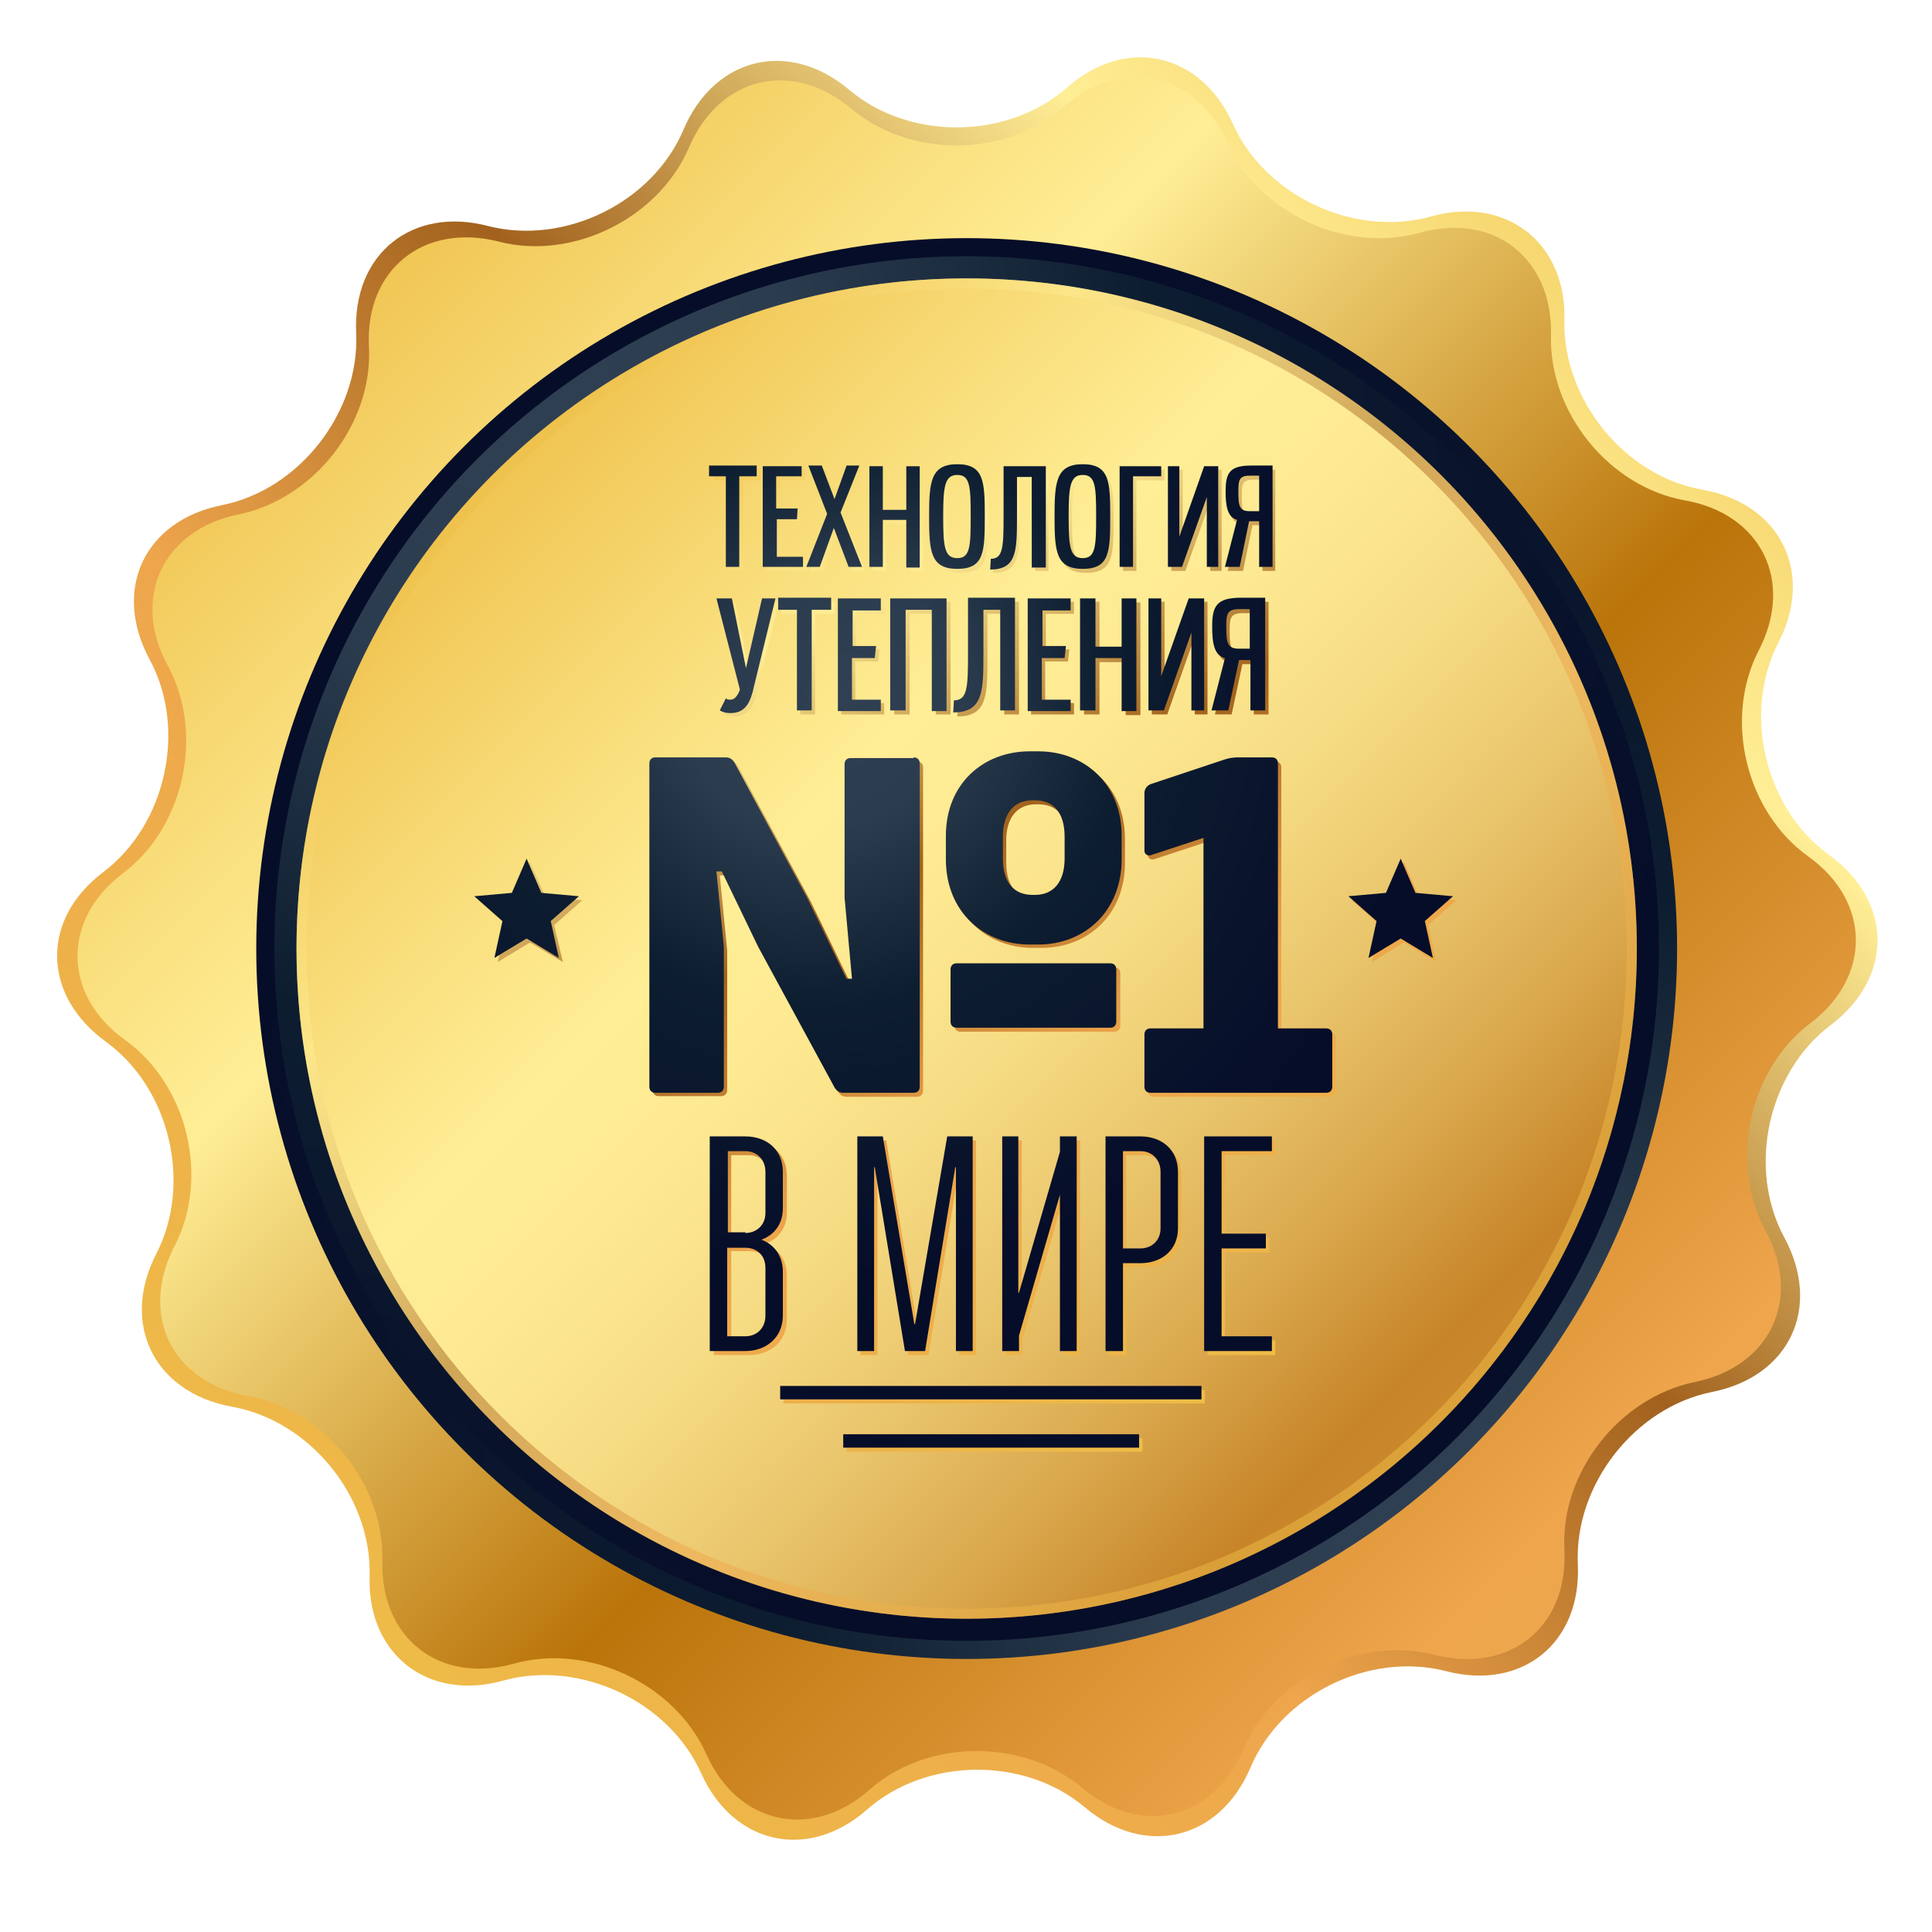
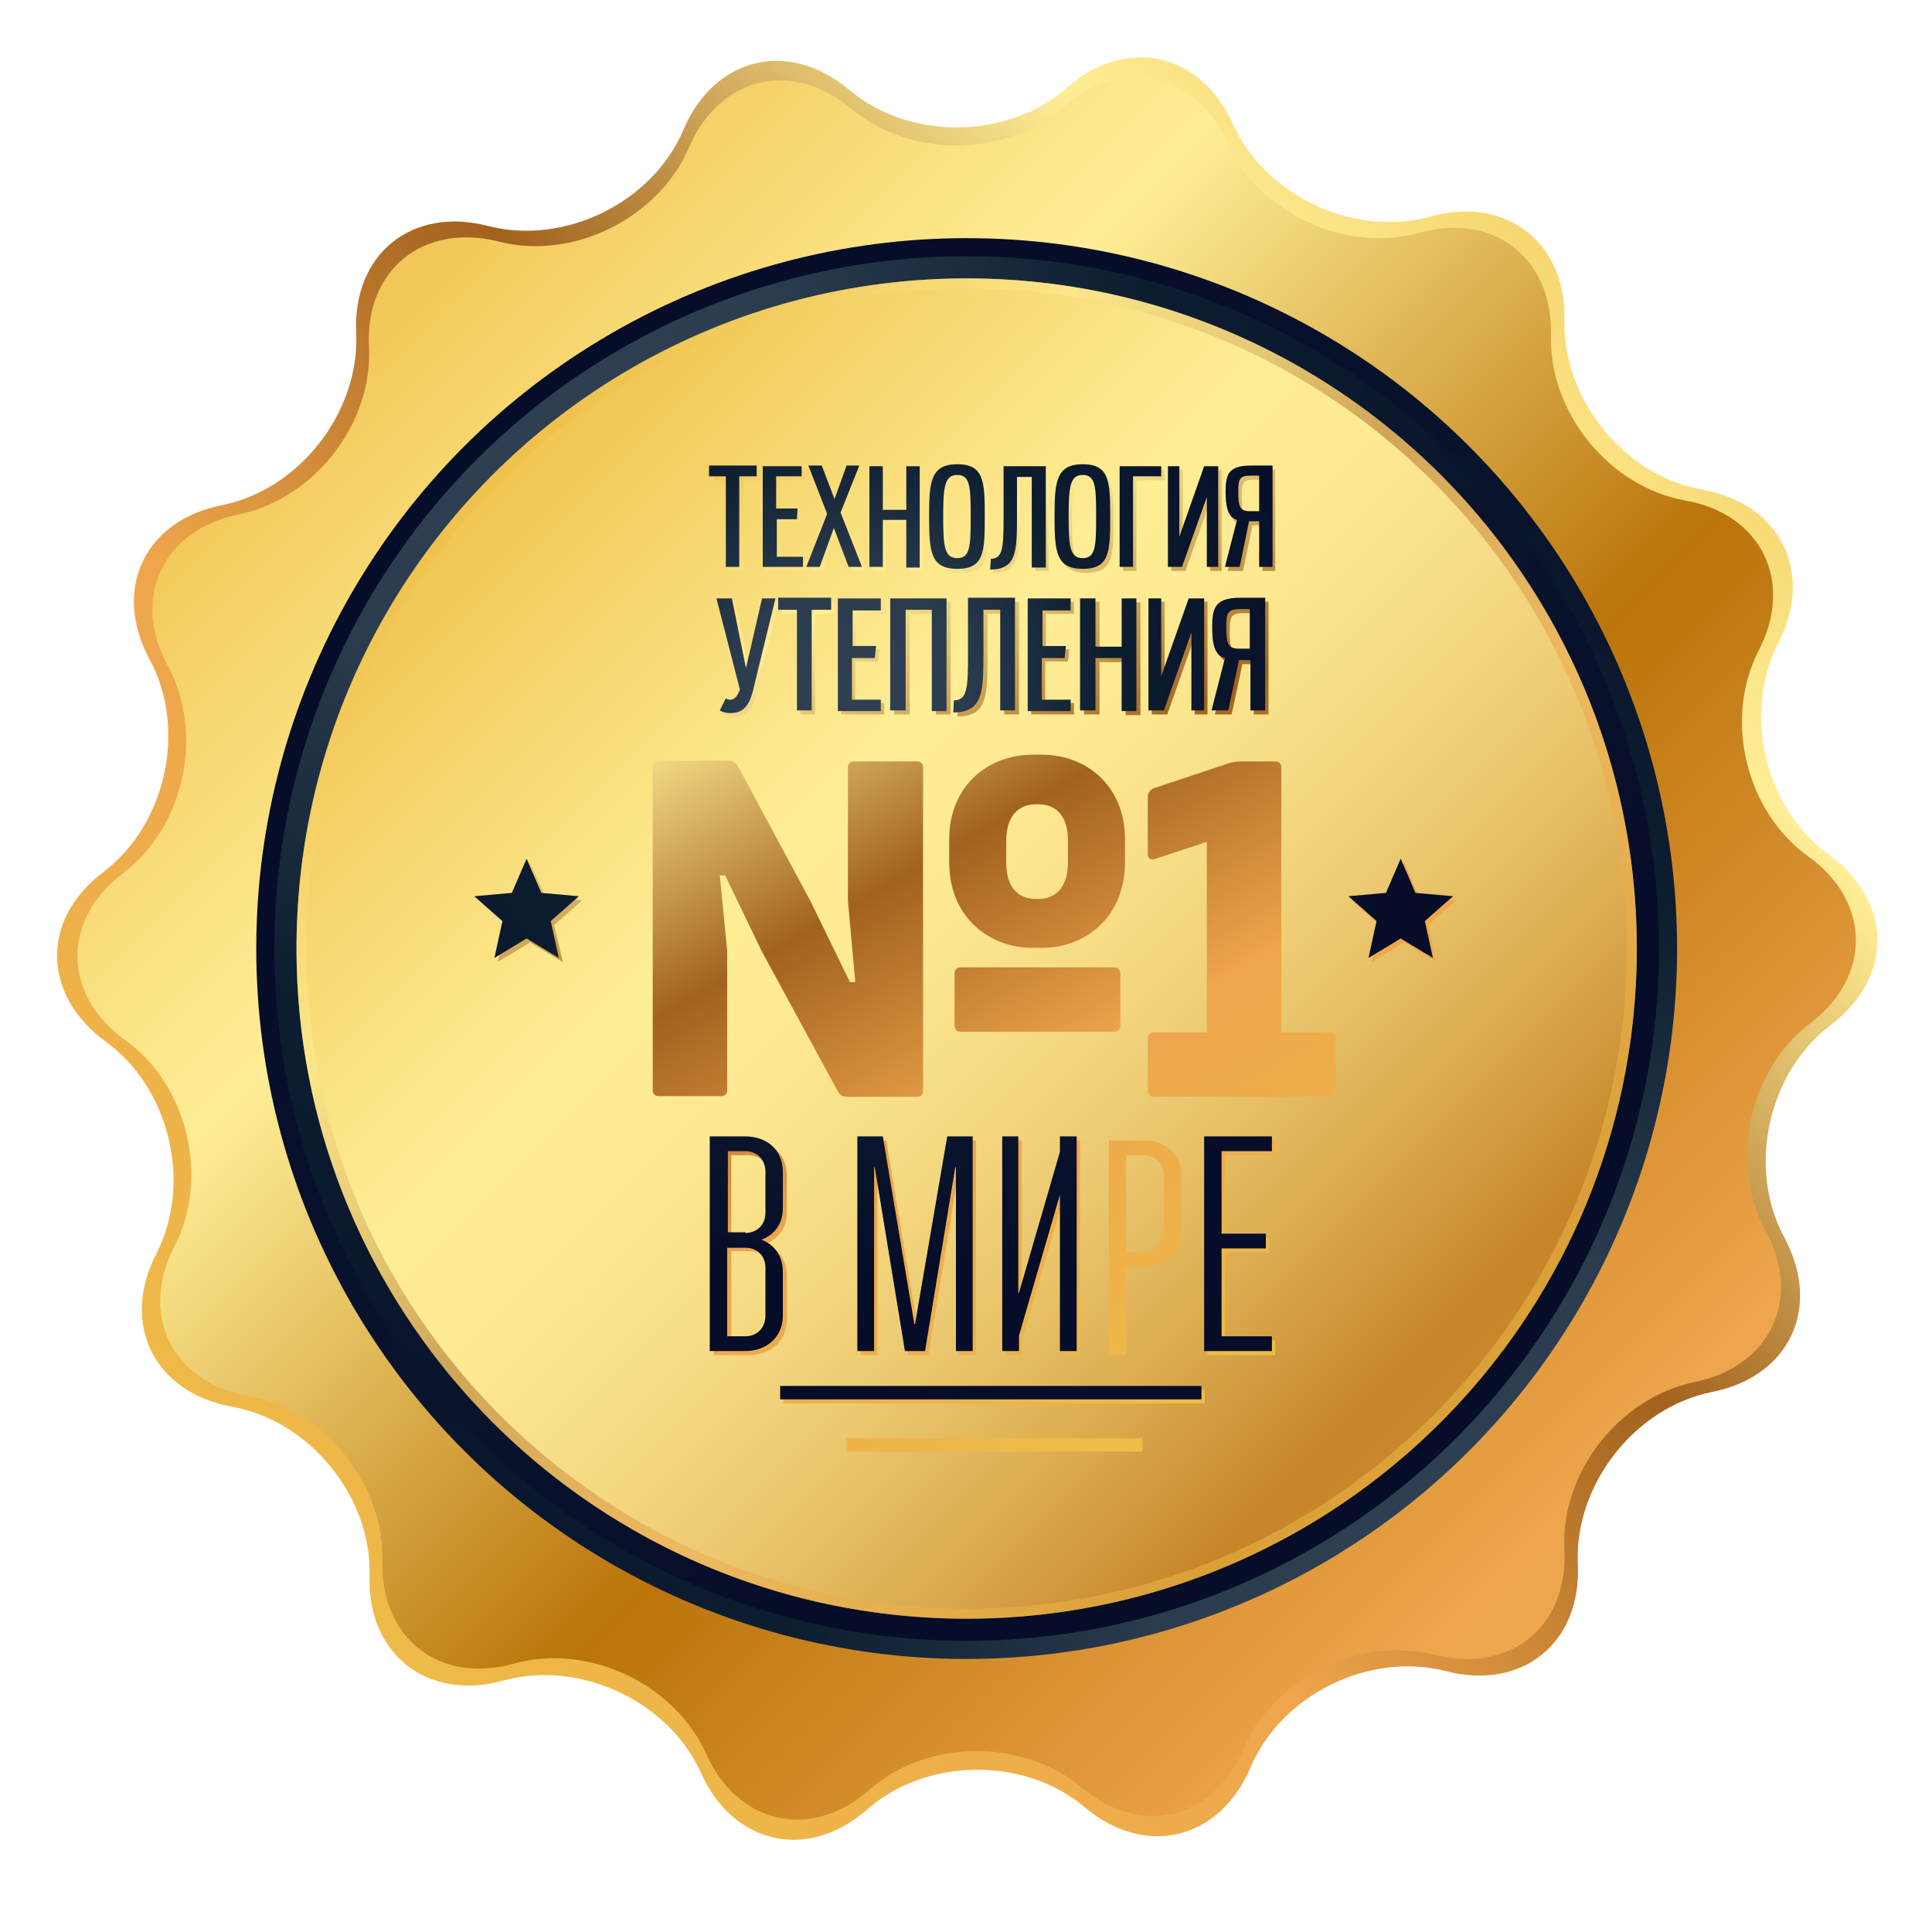
<svg xmlns="http://www.w3.org/2000/svg" id="Layer_1" x="0px" y="0px" viewBox="0 0 288 288" style="enable-background:new 0 0 288 288;" xml:space="preserve">
  <style type="text/css"> .st0{fill:url(#SVGID_1_);} .st1{fill:url(#SVGID_2_);} .st2{fill:url(#SVGID_3_);} .st3{fill:url(#SVGID_4_);} .st4{fill:url(#SVGID_5_);} .st5{opacity:0.5;fill:url(#SVGID_6_);} .st6{fill:url(#SVGID_7_);} .st7{fill:url(#SVGID_8_);} .st8{fill:url(#SVGID_9_);} .st9{fill:url(#SVGID_10_);} .st10{fill:url(#SVGID_11_);} .st11{fill:url(#SVGID_12_);} .st12{fill:url(#SVGID_13_);} .st13{fill:url(#SVGID_14_);} .st14{fill:url(#SVGID_15_);} .st15{fill:url(#SVGID_16_);} .st16{fill:url(#SVGID_17_);} .st17{fill:url(#SVGID_18_);} .st18{fill:url(#SVGID_19_);} .st19{fill:url(#SVGID_20_);} .st20{fill:url(#SVGID_21_);} .st21{fill:url(#SVGID_22_);} .st22{fill:url(#SVGID_23_);} .st23{fill:url(#SVGID_24_);} .st24{fill:url(#SVGID_25_);} .st25{fill:url(#SVGID_26_);} .st26{fill:url(#SVGID_27_);} .st27{fill:url(#SVGID_28_);} .st28{fill:url(#SVGID_29_);} .st29{fill:url(#SVGID_30_);} .st30{fill:url(#SVGID_31_);} .st31{fill:url(#SVGID_32_);} .st32{fill:url(#SVGID_33_);} .st33{fill:url(#SVGID_34_);} .st34{fill:url(#SVGID_35_);} .st35{fill:url(#SVGID_36_);} .st36{fill:url(#SVGID_37_);} .st37{fill:url(#SVGID_38_);} .st38{fill:url(#SVGID_39_);} .st39{fill:url(#SVGID_40_);} .st40{fill:url(#SVGID_41_);} .st41{fill:url(#SVGID_42_);} .st42{fill:url(#SVGID_43_);} .st43{fill:url(#SVGID_44_);} .st44{fill:url(#SVGID_45_);} .st45{fill:url(#SVGID_46_);} .st46{fill:url(#SVGID_47_);} .st47{fill:url(#SVGID_48_);} .st48{fill:url(#SVGID_49_);} .st49{fill:url(#SVGID_50_);} .st50{fill:url(#SVGID_51_);} .st51{fill:url(#SVGID_52_);} .st52{fill:url(#SVGID_53_);} .st53{fill:url(#SVGID_54_);} .st54{fill:url(#SVGID_55_);} .st55{fill:url(#SVGID_56_);} .st56{fill:url(#SVGID_57_);} .st57{fill:url(#SVGID_58_);} .st58{fill:url(#SVGID_59_);} .st59{fill:url(#SVGID_60_);} .st60{fill:url(#SVGID_61_);} .st61{fill:url(#SVGID_62_);} .st62{fill:url(#SVGID_63_);} .st63{fill:url(#SVGID_64_);} .st64{fill:url(#SVGID_65_);} .st65{fill:url(#SVGID_66_);} </style>
  <linearGradient id="SVGID_1_" gradientUnits="userSpaceOnUse" x1="261.921" y1="23.602" x2="38.416" y2="247.106">
    <stop offset="0" style="stop-color:#EEBE47" />
    <stop offset="0.12" style="stop-color:#F8DB77" />
    <stop offset="0.21" style="stop-color:#FFEE96" />
    <stop offset="0.446" style="stop-color:#A2621E" />
    <stop offset="0.667" style="stop-color:#EEA54C" />
    <stop offset="1" style="stop-color:#EEBE47" />
  </linearGradient>
  <path class="st0" d="M186.4,263.5c-4.6,10.8-15.7,13.5-24.7,5.9c-9-7.6-23.6-7.4-32.4,0.3c-8.8,7.8-20,5.3-24.8-5.4 c-4.8-10.7-18-16.9-29.4-13.8c-11.3,3.2-20.4-3.9-20-15.6c0.3-11.8-8.9-23.1-20.5-25.2c-11.6-2.1-16.7-12.3-11.3-22.8 c5.4-10.5,2-24.7-7.5-31.6S6,137.1,15.4,130c9.4-7.1,12.5-21.4,6.9-31.7c-5.6-10.4-0.8-20.7,10.8-23c11.5-2.3,20.5-13.8,20-25.6 c-0.6-11.8,8.3-19,19.7-16c11.4,2.9,24.5-3.5,29.1-14.4c4.6-10.8,15.7-13.5,24.7-5.9c9,7.6,23.6,7.4,32.4-0.3 c8.8-7.8,20-5.3,24.8,5.4c4.8,10.7,18,16.9,29.4,13.8c11.3-3.2,20.4,3.9,20,15.6C233,59.6,242.2,71,253.8,73 c11.6,2.1,16.7,12.3,11.3,22.8c-5.4,10.5-2,24.7,7.5,31.6c9.6,6.9,9.7,18.3,0.3,25.4c-9.4,7.1-12.5,21.4-6.9,31.7 c5.6,10.4,0.8,20.7-10.8,23c-11.5,2.3-20.5,13.8-20,25.6c0.6,11.8-8.3,19-19.7,16C204.1,246.2,191,252.6,186.4,263.5z" />
  <linearGradient id="SVGID_2_" gradientUnits="userSpaceOnUse" x1="41.064" y1="38.322" x2="325.076" y2="322.335">
    <stop offset="0" style="stop-color:#EEBE47" />
    <stop offset="0.12" style="stop-color:#F8DB77" />
    <stop offset="0.21" style="stop-color:#FFEE96" />
    <stop offset="0.446" style="stop-color:#BA740A" />
    <stop offset="0.667" style="stop-color:#EEA54C" />
    <stop offset="1" style="stop-color:#EEBE47" />
  </linearGradient>
  <path class="st1" d="M185.4,260.7c-4.5,10.6-15.4,13.2-24.1,5.8c-8.8-7.4-23.1-7.3-31.7,0.3c-8.6,7.6-19.6,5.2-24.3-5.3 c-4.7-10.5-17.6-16.6-28.7-13.5c-11.1,3.1-19.9-3.8-19.6-15.3c0.3-11.5-8.7-22.6-20-24.6c-11.3-2-16.3-12-11-22.3 c5.3-10.2,2-24.1-7.4-30.8c-9.3-6.7-9.4-17.9-0.3-24.8c9.2-6.9,12.2-20.9,6.7-31c-5.5-10.1-0.7-20.2,10.5-22.5 c11.3-2.3,20.1-13.5,19.5-25c-0.6-11.5,8.1-18.5,19.3-15.7c11.1,2.9,23.9-3.5,28.4-14c4.5-10.6,15.4-13.2,24.2-5.8 c8.8,7.4,23.1,7.3,31.7-0.3c8.6-7.6,19.6-5.2,24.3,5.3c4.7,10.5,17.6,16.6,28.7,13.5c11.1-3.1,19.9,3.8,19.6,15.3 c-0.3,11.5,8.7,22.6,20,24.6c11.3,2,16.3,12,11,22.3c-5.3,10.2-2,24.1,7.4,30.8c9.3,6.7,9.4,17.9,0.3,24.8 c-9.2,6.9-12.2,20.9-6.7,31c5.5,10.1,0.7,20.2-10.5,22.5c-11.3,2.3-20.1,13.5-19.5,25c0.6,11.5-8.1,18.5-19.3,15.7 C202.7,243.8,189.9,250.1,185.4,260.7z" />
  <radialGradient id="SVGID_3_" cx="-1748.409" cy="-2419.648" r="192.792" gradientTransform="matrix(-1 0 0 -1 -1533.315 -2192.37)" gradientUnits="userSpaceOnUse">
    <stop offset="0" style="stop-color:#304053" />
    <stop offset="0.226" style="stop-color:#2C3C4F" />
    <stop offset="0.516" style="stop-color:#0D1D30" />
    <stop offset="1" style="stop-color:#060D29" />
  </radialGradient>
  <circle class="st2" cx="144.1" cy="141.4" r="105.9" />
  <radialGradient id="SVGID_4_" cx="74.963" cy="57.671" r="187.921" gradientUnits="userSpaceOnUse">
    <stop offset="0" style="stop-color:#304053" />
    <stop offset="0.226" style="stop-color:#2C3C4F" />
    <stop offset="0.516" style="stop-color:#0D1D30" />
    <stop offset="1" style="stop-color:#060D29" />
  </radialGradient>
  <circle class="st3" cx="144.1" cy="141.4" r="103.2" />
  <linearGradient id="SVGID_5_" gradientUnits="userSpaceOnUse" x1="66.526" y1="63.78" x2="334.403" y2="331.658">
    <stop offset="0" style="stop-color:#EEBE47" />
    <stop offset="0.12" style="stop-color:#F8DB77" />
    <stop offset="0.21" style="stop-color:#FFEE96" />
    <stop offset="0.266" style="stop-color:#FDE991" />
    <stop offset="0.329" style="stop-color:#F6DC84" />
    <stop offset="0.396" style="stop-color:#EAC66D" />
    <stop offset="0.465" style="stop-color:#DAA84D" />
    <stop offset="0.531" style="stop-color:#C78428" />
    <stop offset="0.739" style="stop-color:#EEA54C" />
    <stop offset="1" style="stop-color:#EEBE47" />
  </linearGradient>
  <circle class="st4" cx="144.1" cy="141.4" r="99.9" />
  <linearGradient id="SVGID_6_" gradientUnits="userSpaceOnUse" x1="73.491" y1="70.745" x2="214.778" y2="212.032">
    <stop offset="0" style="stop-color:#EEBE47" />
    <stop offset="0.12" style="stop-color:#F8DB77" />
    <stop offset="0.21" style="stop-color:#FFEE96" />
    <stop offset="0.446" style="stop-color:#A2621E" />
    <stop offset="0.667" style="stop-color:#EEA54C" />
    <stop offset="1" style="stop-color:#EEBE47" />
  </linearGradient>
  <path class="st5" d="M144.1,43c54.3,0,98.4,44.1,98.4,98.4c0,54.3-44.1,98.4-98.4,98.4c-54.3,0-98.4-44.1-98.4-98.4 C45.7,87.1,89.9,43,144.1,43 M144.1,41.5c-55.2,0-99.9,44.7-99.9,99.9c0,55.2,44.7,99.9,99.9,99.9c55.2,0,99.9-44.7,99.9-99.9 C244,86.2,199.3,41.5,144.1,41.5L144.1,41.5z" />
  <g>
    <g>
      <g>
        <linearGradient id="SVGID_7_" gradientUnits="userSpaceOnUse" x1="102.684" y1="63.085" x2="186.2" y2="207.712">
          <stop offset="0" style="stop-color:#EEBE47" />
          <stop offset="0.12" style="stop-color:#F8DB77" />
          <stop offset="0.21" style="stop-color:#FFEE96" />
          <stop offset="0.446" style="stop-color:#A2621E" />
          <stop offset="0.667" style="stop-color:#EEA54C" />
          <stop offset="1" style="stop-color:#EEBE47" />
        </linearGradient>
        <path class="st6" d="M108.8,85.1V71.6h-2.5V70h7.1v1.6h-2.6v13.5H108.8z" />
        <linearGradient id="SVGID_8_" gradientUnits="userSpaceOnUse" x1="107.257" y1="60.445" x2="190.773" y2="205.071">
          <stop offset="0" style="stop-color:#EEBE47" />
          <stop offset="0.12" style="stop-color:#F8DB77" />
          <stop offset="0.21" style="stop-color:#FFEE96" />
          <stop offset="0.446" style="stop-color:#A2621E" />
          <stop offset="0.667" style="stop-color:#EEA54C" />
          <stop offset="1" style="stop-color:#EEBE47" />
        </linearGradient>
        <path class="st7" d="M114.3,85.1V70h5.8v1.6h-3.8v4.8h3.2l-0.1,1.6h-3v5.6h3.9v1.5H114.3z" />
        <linearGradient id="SVGID_9_" gradientUnits="userSpaceOnUse" x1="112.93" y1="57.169" x2="196.447" y2="201.795">
          <stop offset="0" style="stop-color:#EEBE47" />
          <stop offset="0.12" style="stop-color:#F8DB77" />
          <stop offset="0.21" style="stop-color:#FFEE96" />
          <stop offset="0.446" style="stop-color:#A2621E" />
          <stop offset="0.667" style="stop-color:#EEA54C" />
          <stop offset="1" style="stop-color:#EEBE47" />
        </linearGradient>
        <path class="st8" d="M127,85.1l-2.2-5.8l-2.1,5.8h-2l3.1-7.9L121,70h2l1.9,5l1.8-5h1.9l-2.8,7l3.2,8.1H127z" />
        <linearGradient id="SVGID_10_" gradientUnits="userSpaceOnUse" x1="119.766" y1="53.221" x2="203.283" y2="197.847">
          <stop offset="0" style="stop-color:#EEBE47" />
          <stop offset="0.12" style="stop-color:#F8DB77" />
          <stop offset="0.21" style="stop-color:#FFEE96" />
          <stop offset="0.446" style="stop-color:#A2621E" />
          <stop offset="0.667" style="stop-color:#EEA54C" />
          <stop offset="1" style="stop-color:#EEBE47" />
        </linearGradient>
        <path class="st9" d="M135.6,85.1v-7h-3.5v7h-2V70h2v6.5h3.5V70h2v15.1H135.6z" />
        <linearGradient id="SVGID_11_" gradientUnits="userSpaceOnUse" x1="126.793" y1="49.164" x2="210.309" y2="193.79">
          <stop offset="0" style="stop-color:#EEBE47" />
          <stop offset="0.12" style="stop-color:#F8DB77" />
          <stop offset="0.21" style="stop-color:#FFEE96" />
          <stop offset="0.446" style="stop-color:#A2621E" />
          <stop offset="0.667" style="stop-color:#EEA54C" />
          <stop offset="1" style="stop-color:#EEBE47" />
        </linearGradient>
        <path class="st10" d="M139,77.6c0-5.1,0.2-7.8,4.2-7.8s4.1,2.6,4.1,7.8c0,5.3-0.1,7.8-4.1,7.8S139,82.8,139,77.6z M145.2,77.6 c0-4.5-0.1-6.2-2-6.2c-1.9,0-2.1,1.8-2.1,6.2c0,4.5,0.2,6.2,2.1,6.2C145.1,83.8,145.2,82.1,145.2,77.6z" />
        <linearGradient id="SVGID_12_" gradientUnits="userSpaceOnUse" x1="133.449" y1="45.32" x2="216.965" y2="189.946">
          <stop offset="0" style="stop-color:#EEBE47" />
          <stop offset="0.12" style="stop-color:#F8DB77" />
          <stop offset="0.21" style="stop-color:#FFEE96" />
          <stop offset="0.446" style="stop-color:#A2621E" />
          <stop offset="0.667" style="stop-color:#EEA54C" />
          <stop offset="1" style="stop-color:#EEBE47" />
        </linearGradient>
-         <path class="st11" d="M154.3,85.1V71.6H152v6c0,5.2-0.1,7.8-4,7.8l0.1-1.6c1.8,0,1.9-1.7,1.9-6.2V70h6.3v15.1H154.3z" />
+         <path class="st11" d="M154.3,85.1V71.6H152v6c0,5.2-0.1,7.8-4,7.8l0.1-1.6c1.8,0,1.9-1.7,1.9-6.2V70h6.3v15.1z" />
        <linearGradient id="SVGID_13_" gradientUnits="userSpaceOnUse" x1="140.813" y1="41.067" x2="224.33" y2="185.693">
          <stop offset="0" style="stop-color:#EEBE47" />
          <stop offset="0.12" style="stop-color:#F8DB77" />
          <stop offset="0.21" style="stop-color:#FFEE96" />
          <stop offset="0.446" style="stop-color:#A2621E" />
          <stop offset="0.667" style="stop-color:#EEA54C" />
          <stop offset="1" style="stop-color:#EEBE47" />
        </linearGradient>
        <path class="st12" d="M157.7,77.6c0-5.1,0.2-7.8,4.2-7.8s4.1,2.6,4.1,7.8c0,5.3-0.1,7.8-4.1,7.8S157.7,82.8,157.7,77.6z M163.9,77.6c0-4.5-0.1-6.2-2-6.2c-1.9,0-2.1,1.8-2.1,6.2c0,4.5,0.2,6.2,2.1,6.2C163.8,83.8,163.9,82.1,163.9,77.6z" />
        <linearGradient id="SVGID_14_" gradientUnits="userSpaceOnUse" x1="147.292" y1="37.326" x2="230.809" y2="181.952">
          <stop offset="0" style="stop-color:#EEBE47" />
          <stop offset="0.12" style="stop-color:#F8DB77" />
          <stop offset="0.21" style="stop-color:#FFEE96" />
          <stop offset="0.446" style="stop-color:#A2621E" />
          <stop offset="0.667" style="stop-color:#EEA54C" />
          <stop offset="1" style="stop-color:#EEBE47" />
        </linearGradient>
        <path class="st13" d="M167.4,85.1V70h6.2v1.6h-4.2v13.5H167.4z" />
        <linearGradient id="SVGID_15_" gradientUnits="userSpaceOnUse" x1="153.14" y1="33.949" x2="236.657" y2="178.575">
          <stop offset="0" style="stop-color:#EEBE47" />
          <stop offset="0.12" style="stop-color:#F8DB77" />
          <stop offset="0.21" style="stop-color:#FFEE96" />
          <stop offset="0.446" style="stop-color:#A2621E" />
          <stop offset="0.667" style="stop-color:#EEA54C" />
          <stop offset="1" style="stop-color:#EEBE47" />
        </linearGradient>
        <path class="st14" d="M182.1,85.1h-1.7V74.7l-3.7,10.4h-2.1V70h1.7v10.5L180,70h2.1V85.1z" />
        <linearGradient id="SVGID_16_" gradientUnits="userSpaceOnUse" x1="159.345" y1="30.365" x2="242.862" y2="174.992">
          <stop offset="0" style="stop-color:#EEBE47" />
          <stop offset="0.12" style="stop-color:#F8DB77" />
          <stop offset="0.21" style="stop-color:#FFEE96" />
          <stop offset="0.446" style="stop-color:#A2621E" />
          <stop offset="0.667" style="stop-color:#EEA54C" />
          <stop offset="1" style="stop-color:#EEBE47" />
        </linearGradient>
        <path class="st15" d="M190.2,85.1h-2v-6.8h-1.5l-1.4,6.8H183l1.8-7c-1.4-0.4-1.7-2-1.7-4.2c0-2.7,0.5-3.9,3.8-3.9h3.2V85.1z M188.2,76.8v-5.3h-1.3c-1.7,0-1.8,0.6-1.8,2.5c0,2.1,0.2,2.8,1.7,2.8H188.2z" />
        <linearGradient id="SVGID_17_" gradientUnits="userSpaceOnUse" x1="94.542" y1="67.787" x2="178.059" y2="212.413">
          <stop offset="0" style="stop-color:#EEBE47" />
          <stop offset="0.12" style="stop-color:#F8DB77" />
          <stop offset="0.21" style="stop-color:#FFEE96" />
          <stop offset="0.446" style="stop-color:#A2621E" />
          <stop offset="0.667" style="stop-color:#EEA54C" />
          <stop offset="1" style="stop-color:#EEBE47" />
        </linearGradient>
        <path class="st16" d="M107.3,89.7h2.3l2.1,10.4l2.4-10.4h2l-3.2,13.1c-0.5,2.3-1.2,4-3.5,4c-0.6,0-1.1-0.1-1.6-0.4 c0.3-0.6,0.6-1.2,0.9-1.8c0.2,0.2,0.4,0.2,0.7,0.2c0.5,0,1-0.4,1.4-1.5L107.3,89.7z" />
        <linearGradient id="SVGID_18_" gradientUnits="userSpaceOnUse" x1="101.877" y1="63.551" x2="185.393" y2="208.178">
          <stop offset="0" style="stop-color:#EEBE47" />
          <stop offset="0.12" style="stop-color:#F8DB77" />
          <stop offset="0.21" style="stop-color:#FFEE96" />
          <stop offset="0.446" style="stop-color:#A2621E" />
          <stop offset="0.667" style="stop-color:#EEA54C" />
          <stop offset="1" style="stop-color:#EEBE47" />
        </linearGradient>
        <path class="st17" d="M119.3,106.5v-15h-2.8v-1.8h7.9v1.8h-2.9v15H119.3z" />
        <linearGradient id="SVGID_19_" gradientUnits="userSpaceOnUse" x1="106.957" y1="60.618" x2="190.474" y2="205.244">
          <stop offset="0" style="stop-color:#EEBE47" />
          <stop offset="0.12" style="stop-color:#F8DB77" />
          <stop offset="0.21" style="stop-color:#FFEE96" />
          <stop offset="0.446" style="stop-color:#A2621E" />
          <stop offset="0.667" style="stop-color:#EEA54C" />
          <stop offset="1" style="stop-color:#EEBE47" />
        </linearGradient>
        <path class="st18" d="M125.4,106.5V89.7h6.4v1.8h-4.2v5.3h3.5l-0.2,1.8h-3.4v6.2h4.3v1.7H125.4z" />
        <linearGradient id="SVGID_20_" gradientUnits="userSpaceOnUse" x1="113.633" y1="56.763" x2="197.15" y2="201.389">
          <stop offset="0" style="stop-color:#EEBE47" />
          <stop offset="0.12" style="stop-color:#F8DB77" />
          <stop offset="0.21" style="stop-color:#FFEE96" />
          <stop offset="0.446" style="stop-color:#A2621E" />
          <stop offset="0.667" style="stop-color:#EEA54C" />
          <stop offset="1" style="stop-color:#EEBE47" />
        </linearGradient>
        <path class="st19" d="M139.5,106.5v-15h-3.9v15h-2.3V89.7h8.4v16.8H139.5z" />
        <linearGradient id="SVGID_21_" gradientUnits="userSpaceOnUse" x1="120.903" y1="52.564" x2="204.42" y2="197.19">
          <stop offset="0" style="stop-color:#EEBE47" />
          <stop offset="0.12" style="stop-color:#F8DB77" />
          <stop offset="0.21" style="stop-color:#FFEE96" />
          <stop offset="0.446" style="stop-color:#A2621E" />
          <stop offset="0.667" style="stop-color:#EEA54C" />
          <stop offset="1" style="stop-color:#EEBE47" />
        </linearGradient>
        <path class="st20" d="M149.7,106.5v-15h-2.5v6.6c0,5.7-0.1,8.7-4.5,8.7l0.1-1.8c2,0,2.1-1.9,2.1-6.9v-8.4h7v16.8H149.7z" />
        <linearGradient id="SVGID_22_" gradientUnits="userSpaceOnUse" x1="128.174" y1="48.366" x2="211.69" y2="192.992">
          <stop offset="0" style="stop-color:#EEBE47" />
          <stop offset="0.12" style="stop-color:#F8DB77" />
          <stop offset="0.21" style="stop-color:#FFEE96" />
          <stop offset="0.446" style="stop-color:#A2621E" />
          <stop offset="0.667" style="stop-color:#EEA54C" />
          <stop offset="1" style="stop-color:#EEBE47" />
        </linearGradient>
        <path class="st21" d="M153.7,106.5V89.7h6.4v1.8h-4.2v5.3h3.5l-0.2,1.8h-3.4v6.2h4.3v1.7H153.7z" />
        <linearGradient id="SVGID_23_" gradientUnits="userSpaceOnUse" x1="134.85" y1="44.511" x2="218.366" y2="189.137">
          <stop offset="0" style="stop-color:#EEBE47" />
          <stop offset="0.12" style="stop-color:#F8DB77" />
          <stop offset="0.21" style="stop-color:#FFEE96" />
          <stop offset="0.446" style="stop-color:#A2621E" />
          <stop offset="0.667" style="stop-color:#EEA54C" />
          <stop offset="1" style="stop-color:#EEBE47" />
        </linearGradient>
        <path class="st22" d="M167.8,106.5v-7.8h-3.9v7.8h-2.3V89.7h2.3V97h3.9v-7.2h2.2v16.8H167.8z" />
        <linearGradient id="SVGID_24_" gradientUnits="userSpaceOnUse" x1="142.411" y1="40.144" x2="225.928" y2="184.77">
          <stop offset="0" style="stop-color:#EEBE47" />
          <stop offset="0.12" style="stop-color:#F8DB77" />
          <stop offset="0.21" style="stop-color:#FFEE96" />
          <stop offset="0.446" style="stop-color:#A2621E" />
          <stop offset="0.667" style="stop-color:#EEA54C" />
          <stop offset="1" style="stop-color:#EEBE47" />
        </linearGradient>
        <path class="st23" d="M180,106.5h-1.9V94.9l-4.1,11.6h-2.3V89.7h1.9v11.6l4.1-11.6h2.3V106.5z" />
        <linearGradient id="SVGID_25_" gradientUnits="userSpaceOnUse" x1="149.306" y1="36.163" x2="232.822" y2="180.789">
          <stop offset="0" style="stop-color:#EEBE47" />
          <stop offset="0.12" style="stop-color:#F8DB77" />
          <stop offset="0.21" style="stop-color:#FFEE96" />
          <stop offset="0.446" style="stop-color:#A2621E" />
          <stop offset="0.667" style="stop-color:#EEA54C" />
          <stop offset="1" style="stop-color:#EEBE47" />
        </linearGradient>
        <path class="st24" d="M189.1,106.5h-2.2V99h-1.7l-1.6,7.5h-2.5l2-7.8c-1.6-0.4-1.9-2.2-1.9-4.7c0-3,0.6-4.3,4.3-4.3h3.6V106.5z M186.8,97.3v-5.9h-1.5c-1.9,0-2,0.7-2,2.7c0,2.4,0.2,3.2,1.9,3.2H186.8z" />
      </g>
      <g>
        <linearGradient id="SVGID_26_" gradientUnits="userSpaceOnUse" x1="55.454" y1="90.359" x2="138.97" y2="234.985">
          <stop offset="0" style="stop-color:#EEBE47" />
          <stop offset="0.12" style="stop-color:#F8DB77" />
          <stop offset="0.21" style="stop-color:#FFEE96" />
          <stop offset="0.446" style="stop-color:#A2621E" />
          <stop offset="0.667" style="stop-color:#EEA54C" />
          <stop offset="1" style="stop-color:#EEBE47" />
        </linearGradient>
        <path class="st25" d="M106.4,170h5.3c3.1,0,5.6,1.9,5.6,5.3v5.4c0,2.4-1.3,4-3.2,4.7c1.9,0.7,3.2,2.4,3.2,4.8v6.5 c0,3.3-2.5,5.3-5.6,5.3h-5.3V170z M111.6,184.4c1.6,0,3-1.1,3-3v-6.1c0-1.9-1.3-3.1-3-3.1H109v12.1H111.6z M109,186.6v13.2h2.7 c1.6,0,3-1.1,3-3.1v-7.2c0-1.9-1.3-3-3-3H109z" />
        <linearGradient id="SVGID_27_" gradientUnits="userSpaceOnUse" x1="75.04" y1="79.049" x2="158.557" y2="223.675">
          <stop offset="0" style="stop-color:#EEBE47" />
          <stop offset="0.12" style="stop-color:#F8DB77" />
          <stop offset="0.21" style="stop-color:#FFEE96" />
          <stop offset="0.446" style="stop-color:#A2621E" />
          <stop offset="0.667" style="stop-color:#EEA54C" />
          <stop offset="1" style="stop-color:#EEBE47" />
        </linearGradient>
        <path class="st26" d="M128.2,170h3.9l4.7,28h0.1l4.8-28h3.8v32h-2.5v-27.4h-0.1l-4.5,27.4h-3l-4.5-27.4h-0.1V202h-2.5V170z" />
        <linearGradient id="SVGID_28_" gradientUnits="userSpaceOnUse" x1="88.958" y1="71.012" x2="172.475" y2="215.638">
          <stop offset="0" style="stop-color:#EEBE47" />
          <stop offset="0.12" style="stop-color:#F8DB77" />
          <stop offset="0.21" style="stop-color:#FFEE96" />
          <stop offset="0.446" style="stop-color:#A2621E" />
          <stop offset="0.667" style="stop-color:#EEA54C" />
          <stop offset="1" style="stop-color:#EEBE47" />
        </linearGradient>
        <path class="st27" d="M149.8,170h2.5v23.3h0.1l6.1-21V170h2.5v32h-2.5v-23.3h0l-6.1,21v2.3h-2.5V170z" />
        <linearGradient id="SVGID_29_" gradientUnits="userSpaceOnUse" x1="99.62" y1="64.855" x2="183.137" y2="209.481">
          <stop offset="0" style="stop-color:#EEBE47" />
          <stop offset="0.12" style="stop-color:#F8DB77" />
          <stop offset="0.21" style="stop-color:#FFEE96" />
          <stop offset="0.446" style="stop-color:#A2621E" />
          <stop offset="0.667" style="stop-color:#EEA54C" />
          <stop offset="1" style="stop-color:#EEBE47" />
        </linearGradient>
        <path class="st28" d="M165.2,170h5.3c3.1,0,5.6,1.9,5.6,5.3v8.4c0,3.3-2.5,5.2-5.6,5.2h-2.6V202h-2.6V170z M170.5,186.7 c1.6,0,3-1.1,3-3v-8.4c0-1.9-1.3-3.1-3-3.1h-2.6v14.5H170.5z" />
        <linearGradient id="SVGID_30_" gradientUnits="userSpaceOnUse" x1="111.229" y1="58.151" x2="194.746" y2="202.777">
          <stop offset="0" style="stop-color:#EEBE47" />
          <stop offset="0.12" style="stop-color:#F8DB77" />
          <stop offset="0.21" style="stop-color:#FFEE96" />
          <stop offset="0.446" style="stop-color:#A2621E" />
          <stop offset="0.667" style="stop-color:#EEA54C" />
          <stop offset="1" style="stop-color:#EEBE47" />
        </linearGradient>
        <path class="st29" d="M180,170h10.1v2.2h-7.5v12.3h6.6v2.2h-6.6v13.1h7.5v2.2H180V170z" />
      </g>
      <g>
        <linearGradient id="SVGID_31_" gradientUnits="userSpaceOnUse" x1="53.292" y1="91.608" x2="136.808" y2="236.234">
          <stop offset="0" style="stop-color:#EEBE47" />
          <stop offset="0.12" style="stop-color:#F8DB77" />
          <stop offset="0.21" style="stop-color:#FFEE96" />
          <stop offset="0.446" style="stop-color:#A2621E" />
          <stop offset="0.667" style="stop-color:#EEA54C" />
          <stop offset="1" style="stop-color:#EEBE47" />
        </linearGradient>
        <polygon class="st30" points="83.9,143.4 79,140.5 74.2,143.4 75.5,137.9 71.3,134.2 76.8,133.7 79,128.5 81.3,133.7 86.8,134.2 82.6,137.9 " />
        <linearGradient id="SVGID_32_" gradientUnits="userSpaceOnUse" x1="150.987" y1="35.192" x2="234.503" y2="179.819">
          <stop offset="0" style="stop-color:#EEBE47" />
          <stop offset="0.12" style="stop-color:#F8DB77" />
          <stop offset="0.21" style="stop-color:#FFEE96" />
          <stop offset="0.446" style="stop-color:#A2621E" />
          <stop offset="0.667" style="stop-color:#EEA54C" />
          <stop offset="1" style="stop-color:#EEBE47" />
        </linearGradient>
        <polygon class="st31" points="214.1,143.4 209.3,140.5 204.5,143.4 205.7,137.9 201.5,134.2 207.1,133.7 209.3,128.5 211.5,133.7 217.1,134.2 212.9,137.9 " />
      </g>
      <g>
        <linearGradient id="SVGID_33_" gradientUnits="userSpaceOnUse" x1="74.022" y1="79.636" x2="157.539" y2="224.263">
          <stop offset="0" style="stop-color:#EEBE47" />
          <stop offset="0.12" style="stop-color:#F8DB77" />
          <stop offset="0.21" style="stop-color:#FFEE96" />
          <stop offset="0.446" style="stop-color:#A2621E" />
          <stop offset="0.667" style="stop-color:#EEA54C" />
          <stop offset="1" style="stop-color:#EEBE47" />
        </linearGradient>
        <rect x="116.8" y="207.2" class="st32" width="62.8" height="2" />
        <linearGradient id="SVGID_34_" gradientUnits="userSpaceOnUse" x1="70.884" y1="81.449" x2="154.4" y2="226.075">
          <stop offset="0" style="stop-color:#EEBE47" />
          <stop offset="0.12" style="stop-color:#F8DB77" />
          <stop offset="0.21" style="stop-color:#FFEE96" />
          <stop offset="0.446" style="stop-color:#A2621E" />
          <stop offset="0.667" style="stop-color:#EEA54C" />
          <stop offset="1" style="stop-color:#EEBE47" />
        </linearGradient>
        <rect x="126.2" y="214.4" class="st33" width="44.1" height="2" />
      </g>
      <g>
        <linearGradient id="SVGID_35_" gradientUnits="userSpaceOnUse" x1="90.831" y1="69.93" x2="174.347" y2="214.557">
          <stop offset="0" style="stop-color:#EEBE47" />
          <stop offset="0.12" style="stop-color:#F8DB77" />
          <stop offset="0.21" style="stop-color:#FFEE96" />
          <stop offset="0.446" style="stop-color:#A2621E" />
          <stop offset="0.667" style="stop-color:#EEA54C" />
          <stop offset="1" style="stop-color:#EEBE47" />
        </linearGradient>
        <path class="st34" d="M136.7,113.5c0.6,0,0.9,0.4,0.9,0.9v48.2c0,0.6-0.4,0.9-0.9,0.9h-10.5c-0.6,0-1-0.3-1.3-0.8l-11.4-21 l-5.4-11.2h-0.8l1.1,11.2v20.8c0,0.6-0.4,0.9-0.9,0.9h-9.3c-0.6,0-0.9-0.4-0.9-0.9v-48.2c0-0.6,0.4-0.9,0.9-0.9h10.5 c0.6,0,1,0.3,1.3,0.8l10.8,20.1l5.9,12.1h0.8l-1.1-12.1v-19.9c0-0.6,0.4-0.9,0.9-0.9H136.7z M155.3,112.5 c6.8,0,12.4,4.8,12.4,12.6v3.5c0,7.8-5.6,12.7-12.4,12.7H154c-6.9,0-12.5-4.9-12.5-12.7v-3.5c0-7.8,5.6-12.6,12.5-12.6H155.3z M166.1,144.2c0.6,0,0.9,0.4,0.9,0.9v7.8c0,0.6-0.4,0.9-0.9,0.9h-22.9c-0.6,0-0.9-0.4-0.9-0.9v-7.8c0-0.6,0.4-0.9,0.9-0.9H166.1z M154.4,119.9c-2.7,0-4.4,1.9-4.4,5.4v3.3c0,3.6,1.7,5.4,4.4,5.4h0.4c2.7,0,4.4-1.9,4.4-5.4v-3.3c0-3.6-1.7-5.4-4.4-5.4H154.4z" />
        <linearGradient id="SVGID_36_" gradientUnits="userSpaceOnUse" x1="128.804" y1="48.002" x2="212.32" y2="192.628">
          <stop offset="0" style="stop-color:#EEBE47" />
          <stop offset="0.12" style="stop-color:#F8DB77" />
          <stop offset="0.21" style="stop-color:#FFEE96" />
          <stop offset="0.446" style="stop-color:#A2621E" />
          <stop offset="0.667" style="stop-color:#EEA54C" />
          <stop offset="1" style="stop-color:#EEBE47" />
        </linearGradient>
        <path class="st35" d="M198.2,153.9c0.6,0,0.9,0.4,0.9,0.9v7.8c0,0.6-0.4,0.9-0.9,0.9H172c-0.6,0-0.9-0.4-0.9-0.9v-7.8 c0-0.6,0.4-0.9,0.9-0.9h7.9v-28.4l-7.9,2.6c-0.5,0.1-0.9-0.2-0.9-0.7v-8.6c0-0.6,0.4-1.1,0.9-1.3l11.1-3.7 c0.6-0.2,1.3-0.3,1.9-0.3h5.1c0.6,0,0.9,0.4,0.9,0.9v39.5H198.2z" />
      </g>
    </g>
    <g>
      <g>
        <radialGradient id="SVGID_37_" cx="126.468" cy="103.588" r="75.749" gradientUnits="userSpaceOnUse">
          <stop offset="0" style="stop-color:#304053" />
          <stop offset="0.226" style="stop-color:#2C3C4F" />
          <stop offset="0.516" style="stop-color:#0D1D30" />
          <stop offset="1" style="stop-color:#060D29" />
        </radialGradient>
        <path class="st36" d="M108.2,84.5V71h-2.5v-1.6h7.1V71h-2.6v13.5H108.2z" />
        <radialGradient id="SVGID_38_" cx="126.468" cy="103.588" r="75.749" gradientUnits="userSpaceOnUse">
          <stop offset="0" style="stop-color:#304053" />
          <stop offset="0.226" style="stop-color:#2C3C4F" />
          <stop offset="0.516" style="stop-color:#0D1D30" />
          <stop offset="1" style="stop-color:#060D29" />
        </radialGradient>
        <path class="st37" d="M113.7,84.5V69.5h5.8V71h-3.8v4.8h3.2l-0.1,1.6h-3V83h3.9v1.5H113.7z" />
        <radialGradient id="SVGID_39_" cx="126.468" cy="103.588" r="75.749" gradientUnits="userSpaceOnUse">
          <stop offset="0" style="stop-color:#304053" />
          <stop offset="0.226" style="stop-color:#2C3C4F" />
          <stop offset="0.516" style="stop-color:#0D1D30" />
          <stop offset="1" style="stop-color:#060D29" />
        </radialGradient>
        <path class="st38" d="M126.5,84.5l-2.2-5.8l-2.1,5.8h-2l3.1-7.9l-2.8-7.2h2l1.9,5l1.8-5h1.9l-2.8,7l3.2,8.1H126.5z" />
        <radialGradient id="SVGID_40_" cx="126.468" cy="103.588" r="75.749" gradientUnits="userSpaceOnUse">
          <stop offset="0" style="stop-color:#304053" />
          <stop offset="0.226" style="stop-color:#2C3C4F" />
          <stop offset="0.516" style="stop-color:#0D1D30" />
          <stop offset="1" style="stop-color:#060D29" />
        </radialGradient>
        <path class="st39" d="M135.1,84.5v-7h-3.5v7h-2V69.5h2V76h3.5v-6.5h2v15.1H135.1z" />
        <radialGradient id="SVGID_41_" cx="126.468" cy="103.588" r="75.749" gradientUnits="userSpaceOnUse">
          <stop offset="0" style="stop-color:#304053" />
          <stop offset="0.226" style="stop-color:#2C3C4F" />
          <stop offset="0.516" style="stop-color:#0D1D30" />
          <stop offset="1" style="stop-color:#060D29" />
        </radialGradient>
        <path class="st40" d="M138.5,77c0-5.1,0.2-7.8,4.2-7.8s4.1,2.6,4.1,7.8c0,5.3-0.1,7.8-4.1,7.8S138.5,82.2,138.5,77z M144.7,77 c0-4.5-0.1-6.2-2-6.2c-1.9,0-2.1,1.8-2.1,6.2c0,4.5,0.2,6.2,2.1,6.2C144.6,83.2,144.7,81.5,144.7,77z" />
        <radialGradient id="SVGID_42_" cx="126.468" cy="103.588" r="75.749" gradientUnits="userSpaceOnUse">
          <stop offset="0" style="stop-color:#304053" />
          <stop offset="0.226" style="stop-color:#2C3C4F" />
          <stop offset="0.516" style="stop-color:#0D1D30" />
          <stop offset="1" style="stop-color:#060D29" />
        </radialGradient>
        <path class="st41" d="M153.8,84.5V71.1h-2.2v6c0,5.2-0.1,7.8-4,7.8l0.1-1.6c1.8,0,1.9-1.7,1.9-6.2v-7.6h6.3v15.1H153.8z" />
        <radialGradient id="SVGID_43_" cx="126.468" cy="103.588" r="75.749" gradientUnits="userSpaceOnUse">
          <stop offset="0" style="stop-color:#304053" />
          <stop offset="0.226" style="stop-color:#2C3C4F" />
          <stop offset="0.516" style="stop-color:#0D1D30" />
          <stop offset="1" style="stop-color:#060D29" />
        </radialGradient>
        <path class="st42" d="M157.2,77c0-5.1,0.2-7.8,4.2-7.8s4.1,2.6,4.1,7.8c0,5.3-0.1,7.8-4.1,7.8S157.2,82.2,157.2,77z M163.4,77 c0-4.5-0.1-6.2-2-6.2c-1.9,0-2.1,1.8-2.1,6.2c0,4.5,0.2,6.2,2.1,6.2C163.3,83.2,163.4,81.5,163.4,77z" />
        <radialGradient id="SVGID_44_" cx="126.469" cy="103.588" r="75.748" gradientUnits="userSpaceOnUse">
          <stop offset="0" style="stop-color:#304053" />
          <stop offset="0.226" style="stop-color:#2C3C4F" />
          <stop offset="0.516" style="stop-color:#0D1D30" />
          <stop offset="1" style="stop-color:#060D29" />
        </radialGradient>
        <path class="st43" d="M166.9,84.5V69.5h6.2V71h-4.2v13.5H166.9z" />
        <radialGradient id="SVGID_45_" cx="126.468" cy="103.588" r="75.749" gradientUnits="userSpaceOnUse">
          <stop offset="0" style="stop-color:#304053" />
          <stop offset="0.226" style="stop-color:#2C3C4F" />
          <stop offset="0.516" style="stop-color:#0D1D30" />
          <stop offset="1" style="stop-color:#060D29" />
        </radialGradient>
        <path class="st44" d="M181.6,84.5h-1.7V74.1l-3.7,10.4h-2.1V69.5h1.7v10.5l3.7-10.5h2.1V84.5z" />
        <radialGradient id="SVGID_46_" cx="126.468" cy="103.588" r="75.749" gradientUnits="userSpaceOnUse">
          <stop offset="0" style="stop-color:#304053" />
          <stop offset="0.226" style="stop-color:#2C3C4F" />
          <stop offset="0.516" style="stop-color:#0D1D30" />
          <stop offset="1" style="stop-color:#060D29" />
        </radialGradient>
        <path class="st45" d="M189.7,84.5h-2v-6.8h-1.5l-1.4,6.8h-2.2l1.8-7c-1.4-0.4-1.7-2-1.7-4.2c0-2.7,0.5-3.9,3.8-3.9h3.2V84.5z M187.7,76.2v-5.3h-1.3c-1.7,0-1.8,0.6-1.8,2.5c0,2.1,0.2,2.8,1.7,2.8H187.7z" />
        <radialGradient id="SVGID_47_" cx="126.468" cy="103.588" r="75.749" gradientUnits="userSpaceOnUse">
          <stop offset="0" style="stop-color:#304053" />
          <stop offset="0.226" style="stop-color:#2C3C4F" />
          <stop offset="0.516" style="stop-color:#0D1D30" />
          <stop offset="1" style="stop-color:#060D29" />
        </radialGradient>
        <path class="st46" d="M106.8,89.2h2.3l2.1,10.4l2.4-10.4h2l-3.2,13.1c-0.5,2.3-1.2,4-3.5,4c-0.6,0-1.1-0.1-1.6-0.4 c0.3-0.6,0.6-1.2,0.9-1.8c0.2,0.2,0.4,0.2,0.7,0.2c0.5,0,1-0.4,1.4-1.5L106.8,89.2z" />
        <radialGradient id="SVGID_48_" cx="126.468" cy="103.588" r="75.749" gradientUnits="userSpaceOnUse">
          <stop offset="0" style="stop-color:#304053" />
          <stop offset="0.226" style="stop-color:#2C3C4F" />
          <stop offset="0.516" style="stop-color:#0D1D30" />
          <stop offset="1" style="stop-color:#060D29" />
        </radialGradient>
        <path class="st47" d="M118.8,105.9v-15H116v-1.8h7.9v1.8H121v15H118.8z" />
        <radialGradient id="SVGID_49_" cx="126.468" cy="103.588" r="75.749" gradientUnits="userSpaceOnUse">
          <stop offset="0" style="stop-color:#304053" />
          <stop offset="0.226" style="stop-color:#2C3C4F" />
          <stop offset="0.516" style="stop-color:#0D1D30" />
          <stop offset="1" style="stop-color:#060D29" />
        </radialGradient>
        <path class="st48" d="M124.9,105.9V89.2h6.4v1.8h-4.2v5.3h3.5l-0.2,1.8h-3.4v6.2h4.3v1.7H124.9z" />
        <radialGradient id="SVGID_50_" cx="126.468" cy="103.588" r="75.749" gradientUnits="userSpaceOnUse">
          <stop offset="0" style="stop-color:#304053" />
          <stop offset="0.226" style="stop-color:#2C3C4F" />
          <stop offset="0.516" style="stop-color:#0D1D30" />
          <stop offset="1" style="stop-color:#060D29" />
        </radialGradient>
        <path class="st49" d="M138.9,105.9v-15h-3.9v15h-2.3V89.2h8.4v16.8H138.9z" />
        <radialGradient id="SVGID_51_" cx="126.468" cy="103.588" r="75.749" gradientUnits="userSpaceOnUse">
          <stop offset="0" style="stop-color:#304053" />
          <stop offset="0.226" style="stop-color:#2C3C4F" />
          <stop offset="0.516" style="stop-color:#0D1D30" />
          <stop offset="1" style="stop-color:#060D29" />
        </radialGradient>
        <path class="st50" d="M149.1,105.9v-15h-2.5v6.6c0,5.7-0.1,8.7-4.5,8.7l0.1-1.8c2,0,2.1-1.9,2.1-6.9v-8.4h7v16.8H149.1z" />
        <radialGradient id="SVGID_52_" cx="126.468" cy="103.588" r="75.749" gradientUnits="userSpaceOnUse">
          <stop offset="0" style="stop-color:#304053" />
          <stop offset="0.226" style="stop-color:#2C3C4F" />
          <stop offset="0.516" style="stop-color:#0D1D30" />
          <stop offset="1" style="stop-color:#060D29" />
        </radialGradient>
        <path class="st51" d="M153.2,105.9V89.2h6.4v1.8h-4.2v5.3h3.5l-0.2,1.8h-3.4v6.2h4.3v1.7H153.2z" />
        <radialGradient id="SVGID_53_" cx="126.468" cy="103.588" r="75.749" gradientUnits="userSpaceOnUse">
          <stop offset="0" style="stop-color:#304053" />
          <stop offset="0.226" style="stop-color:#2C3C4F" />
          <stop offset="0.516" style="stop-color:#0D1D30" />
          <stop offset="1" style="stop-color:#060D29" />
        </radialGradient>
        <path class="st52" d="M167.2,105.9v-7.8h-3.9v7.8h-2.3V89.2h2.3v7.2h3.9v-7.2h2.2v16.8H167.2z" />
        <radialGradient id="SVGID_54_" cx="126.468" cy="103.588" r="75.749" gradientUnits="userSpaceOnUse">
          <stop offset="0" style="stop-color:#304053" />
          <stop offset="0.226" style="stop-color:#2C3C4F" />
          <stop offset="0.516" style="stop-color:#0D1D30" />
          <stop offset="1" style="stop-color:#060D29" />
        </radialGradient>
        <path class="st53" d="M179.5,105.9h-1.9V94.3l-4.1,11.6h-2.3V89.2h1.9v11.6l4.1-11.6h2.3V105.9z" />
        <radialGradient id="SVGID_55_" cx="126.468" cy="103.588" r="75.749" gradientUnits="userSpaceOnUse">
          <stop offset="0" style="stop-color:#304053" />
          <stop offset="0.226" style="stop-color:#2C3C4F" />
          <stop offset="0.516" style="stop-color:#0D1D30" />
          <stop offset="1" style="stop-color:#060D29" />
        </radialGradient>
        <path class="st54" d="M188.6,105.9h-2.2v-7.5h-1.7l-1.6,7.5h-2.5l2-7.8c-1.6-0.4-1.9-2.2-1.9-4.7c0-3,0.6-4.3,4.3-4.3h3.6V105.9z M186.3,96.7v-5.9h-1.5c-1.9,0-2,0.7-2,2.7c0,2.4,0.2,3.2,1.9,3.2H186.3z" />
      </g>
      <g>
        <radialGradient id="SVGID_56_" cx="126.309" cy="115.114" r="75.168" gradientUnits="userSpaceOnUse">
          <stop offset="0" style="stop-color:#304053" />
          <stop offset="0.226" style="stop-color:#2C3C4F" />
          <stop offset="0.516" style="stop-color:#0D1D30" />
          <stop offset="1" style="stop-color:#060D29" />
        </radialGradient>
        <path class="st55" d="M105.8,169.4h5.3c3.1,0,5.6,1.9,5.6,5.3v5.4c0,2.4-1.3,4-3.2,4.7c1.9,0.7,3.2,2.4,3.2,4.8v6.5 c0,3.3-2.5,5.3-5.6,5.3h-5.3V169.4z M111.1,183.8c1.6,0,3-1.1,3-3v-6.1c0-1.9-1.3-3.1-3-3.1h-2.6v12.1H111.1z M108.4,186v13.2 h2.7c1.6,0,3-1.1,3-3.1V189c0-1.9-1.3-3-3-3H108.4z" />
        <radialGradient id="SVGID_57_" cx="126.309" cy="115.114" r="75.168" gradientUnits="userSpaceOnUse">
          <stop offset="0" style="stop-color:#304053" />
          <stop offset="0.226" style="stop-color:#2C3C4F" />
          <stop offset="0.516" style="stop-color:#0D1D30" />
          <stop offset="1" style="stop-color:#060D29" />
        </radialGradient>
        <path class="st56" d="M127.7,169.4h3.9l4.7,28h0.1l4.8-28h3.8v32h-2.5v-27.4h-0.1l-4.5,27.4h-3l-4.5-27.4h-0.1v27.4h-2.5V169.4z" />
        <radialGradient id="SVGID_58_" cx="126.309" cy="115.114" r="75.168" gradientUnits="userSpaceOnUse">
          <stop offset="0" style="stop-color:#304053" />
          <stop offset="0.226" style="stop-color:#2C3C4F" />
          <stop offset="0.516" style="stop-color:#0D1D30" />
          <stop offset="1" style="stop-color:#060D29" />
        </radialGradient>
        <path class="st57" d="M149.3,169.4h2.5v23.3h0.1l6.1-21v-2.3h2.5v32h-2.5v-23.3h0l-6.1,21v2.3h-2.5V169.4z" />
        <radialGradient id="SVGID_59_" cx="126.309" cy="115.114" r="75.168" gradientUnits="userSpaceOnUse">
          <stop offset="0" style="stop-color:#304053" />
          <stop offset="0.226" style="stop-color:#2C3C4F" />
          <stop offset="0.516" style="stop-color:#0D1D30" />
          <stop offset="1" style="stop-color:#060D29" />
        </radialGradient>
-         <path class="st58" d="M164.7,169.4h5.3c3.1,0,5.6,1.9,5.6,5.3v8.4c0,3.3-2.5,5.2-5.6,5.2h-2.6v13.1h-2.6V169.4z M170,186.1 c1.6,0,3-1.1,3-3v-8.4c0-1.9-1.3-3.1-3-3.1h-2.6v14.5H170z" />
        <radialGradient id="SVGID_60_" cx="126.309" cy="115.114" r="75.168" gradientUnits="userSpaceOnUse">
          <stop offset="0" style="stop-color:#304053" />
          <stop offset="0.226" style="stop-color:#2C3C4F" />
          <stop offset="0.516" style="stop-color:#0D1D30" />
          <stop offset="1" style="stop-color:#060D29" />
        </radialGradient>
        <path class="st59" d="M179.5,169.4h10.1v2.2h-7.5v12.3h6.6v2.2h-6.6v13.1h7.5v2.2h-10.1V169.4z" />
      </g>
      <g>
        <radialGradient id="SVGID_61_" cx="120.183" cy="102.835" r="92.005" gradientUnits="userSpaceOnUse">
          <stop offset="0" style="stop-color:#304053" />
          <stop offset="0.226" style="stop-color:#2C3C4F" />
          <stop offset="0.516" style="stop-color:#0D1D30" />
          <stop offset="1" style="stop-color:#060D29" />
        </radialGradient>
        <polygon class="st60" points="83.3,142.8 78.5,139.9 73.7,142.8 74.9,137.3 70.7,133.6 76.3,133.1 78.5,128 80.7,133.1 86.3,133.6 82.1,137.3 " />
        <radialGradient id="SVGID_62_" cx="120.183" cy="102.835" r="92.005" gradientUnits="userSpaceOnUse">
          <stop offset="0" style="stop-color:#304053" />
          <stop offset="0.226" style="stop-color:#2C3C4F" />
          <stop offset="0.516" style="stop-color:#0D1D30" />
          <stop offset="1" style="stop-color:#060D29" />
        </radialGradient>
        <polygon class="st61" points="213.6,142.8 208.8,139.9 204,142.8 205.2,137.3 201,133.6 206.6,133.1 208.8,128 211,133.1 216.6,133.6 212.4,137.3 " />
      </g>
      <g>
        <radialGradient id="SVGID_63_" cx="121.694" cy="86.742" r="91.405" gradientUnits="userSpaceOnUse">
          <stop offset="0" style="stop-color:#304053" />
          <stop offset="0.226" style="stop-color:#2C3C4F" />
          <stop offset="0.516" style="stop-color:#0D1D30" />
          <stop offset="1" style="stop-color:#060D29" />
        </radialGradient>
        <rect x="116.3" y="206.6" class="st62" width="62.8" height="2" />
        <radialGradient id="SVGID_64_" cx="121.694" cy="86.742" r="91.405" gradientUnits="userSpaceOnUse">
          <stop offset="0" style="stop-color:#304053" />
          <stop offset="0.226" style="stop-color:#2C3C4F" />
          <stop offset="0.516" style="stop-color:#0D1D30" />
          <stop offset="1" style="stop-color:#060D29" />
        </radialGradient>
-         <rect x="125.7" y="213.8" class="st63" width="44.1" height="2" />
      </g>
      <g>
        <radialGradient id="SVGID_65_" cx="121.694" cy="103.048" r="91.405" gradientUnits="userSpaceOnUse">
          <stop offset="0" style="stop-color:#304053" />
          <stop offset="0.226" style="stop-color:#2C3C4F" />
          <stop offset="0.516" style="stop-color:#0D1D30" />
          <stop offset="1" style="stop-color:#060D29" />
        </radialGradient>
-         <path class="st64" d="M136.2,112.9c0.6,0,0.9,0.4,0.9,0.9V162c0,0.6-0.4,0.9-0.9,0.9h-10.5c-0.6,0-1-0.3-1.3-0.8l-11.4-21 l-5.4-11.2h-0.8l1.1,11.2V162c0,0.6-0.4,0.9-0.9,0.9h-9.3c-0.6,0-0.9-0.4-0.9-0.9v-48.2c0-0.6,0.4-0.9,0.9-0.9h10.5 c0.6,0,1,0.3,1.3,0.8l10.8,20.1l5.9,12.1h0.8l-1.1-12.1v-19.9c0-0.6,0.4-0.9,0.9-0.9H136.2z M154.8,112c6.8,0,12.4,4.8,12.4,12.6 v3.5c0,7.8-5.6,12.7-12.4,12.7h-1.3c-6.9,0-12.5-4.9-12.5-12.7v-3.5c0-7.8,5.6-12.6,12.5-12.6H154.8z M165.5,143.6 c0.6,0,0.9,0.4,0.9,0.9v7.8c0,0.6-0.4,0.9-0.9,0.9h-22.9c-0.6,0-0.9-0.4-0.9-0.9v-7.8c0-0.6,0.4-0.9,0.9-0.9H165.5z M153.9,119.3 c-2.7,0-4.4,1.9-4.4,5.4v3.3c0,3.6,1.7,5.4,4.4,5.4h0.4c2.7,0,4.4-1.9,4.4-5.4v-3.3c0-3.6-1.7-5.4-4.4-5.4H153.9z" />
        <radialGradient id="SVGID_66_" cx="121.694" cy="103.048" r="91.405" gradientUnits="userSpaceOnUse">
          <stop offset="0" style="stop-color:#304053" />
          <stop offset="0.226" style="stop-color:#2C3C4F" />
          <stop offset="0.516" style="stop-color:#0D1D30" />
          <stop offset="1" style="stop-color:#060D29" />
        </radialGradient>
-         <path class="st65" d="M197.7,153.3c0.6,0,0.9,0.4,0.9,0.9v7.8c0,0.6-0.4,0.9-0.9,0.9h-26.2c-0.6,0-0.9-0.4-0.9-0.9v-7.8 c0-0.6,0.4-0.9,0.9-0.9h7.9v-28.4l-7.9,2.6c-0.5,0.1-0.9-0.2-0.9-0.7v-8.6c0-0.6,0.4-1.1,0.9-1.3l11.1-3.7 c0.6-0.2,1.3-0.3,1.9-0.3h5.1c0.6,0,0.9,0.4,0.9,0.9v39.5H197.7z" />
      </g>
    </g>
  </g>
</svg>